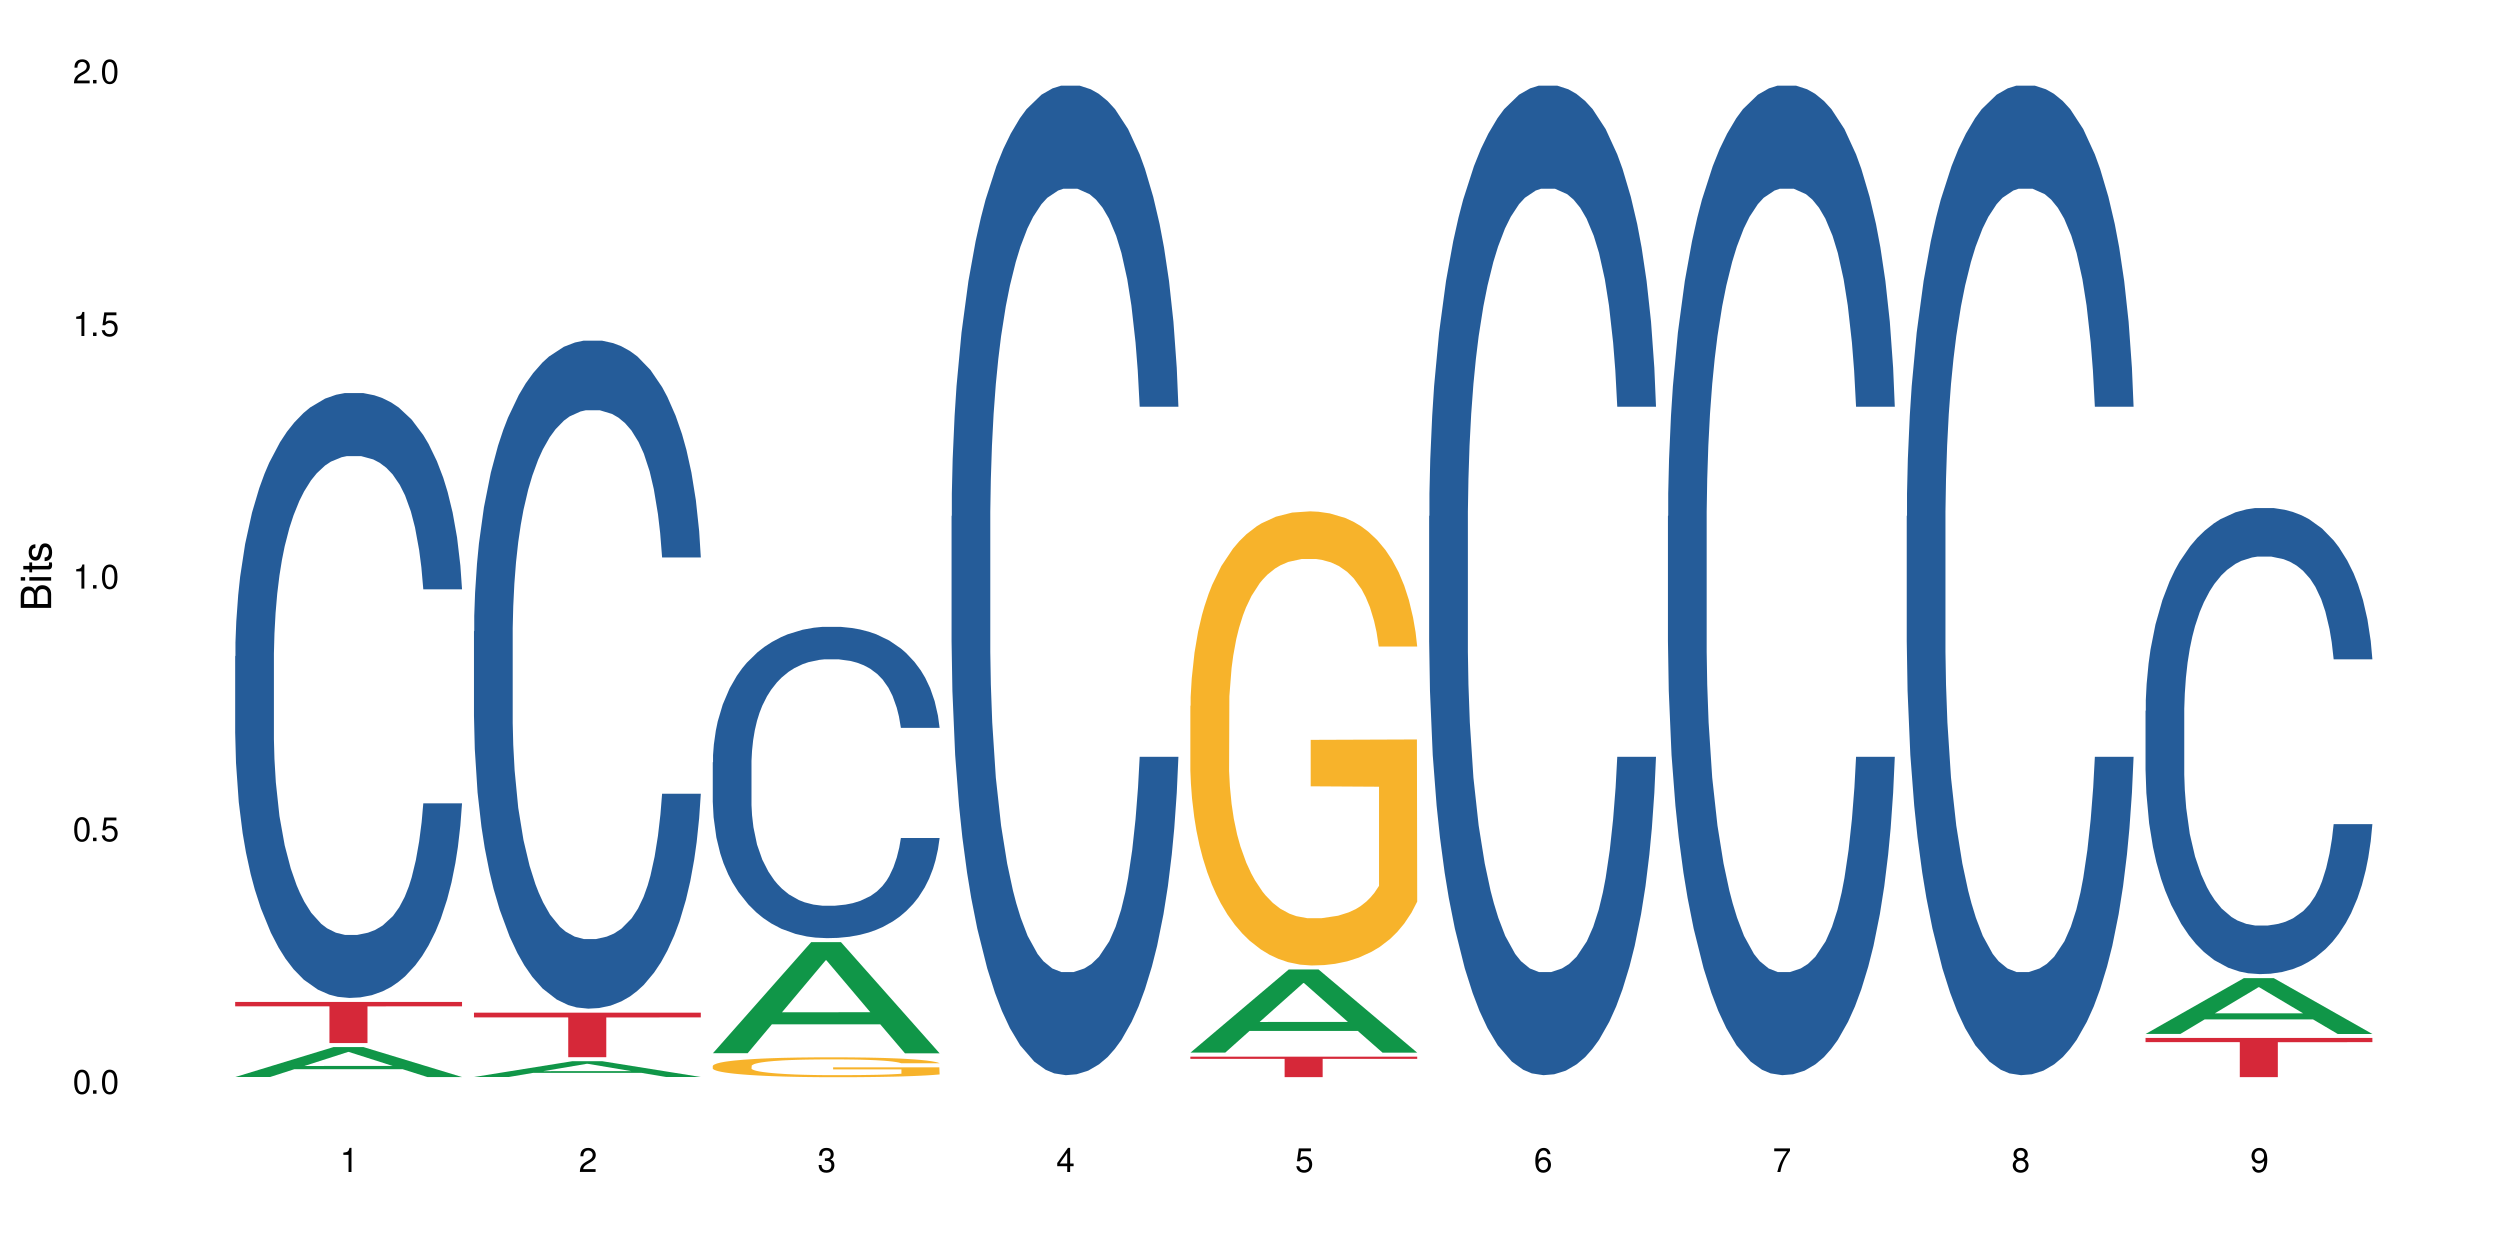
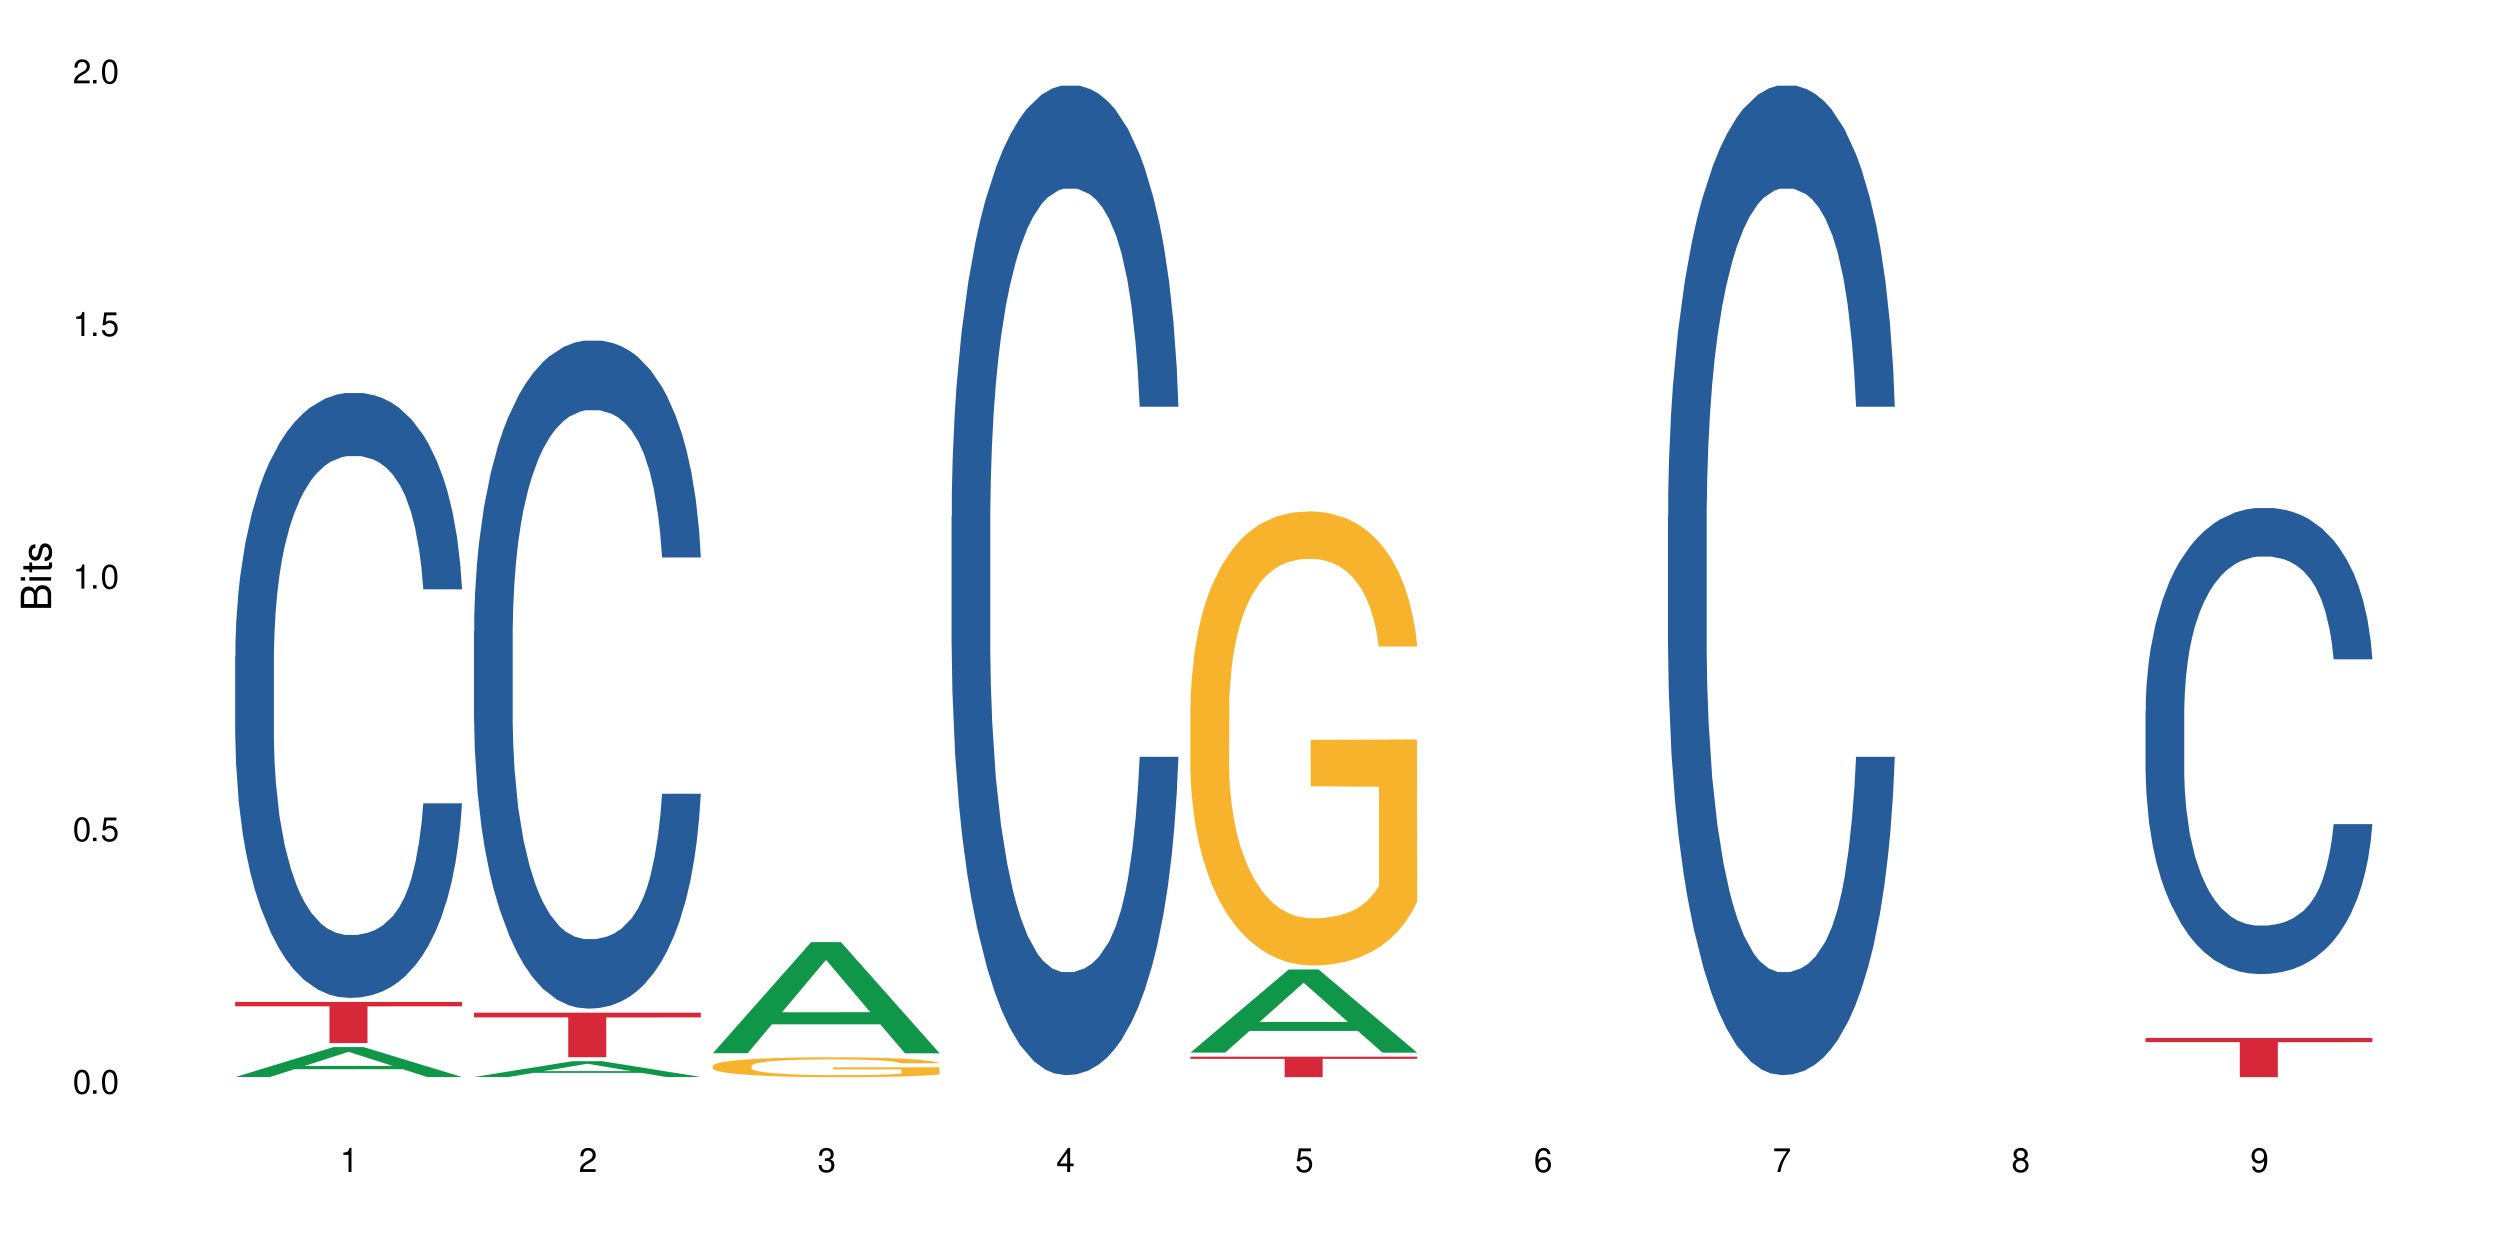
<svg xmlns="http://www.w3.org/2000/svg" xmlns:xlink="http://www.w3.org/1999/xlink" width="720" height="360" viewBox="0 0 720 360">
  <defs>
    <g>
      <g id="glyph-0-0">
</g>
      <g id="glyph-0-1">
        <path d="M 2.641 -6.938 C 2 -6.938 1.422 -6.656 1.078 -6.172 C 0.641 -5.562 0.406 -4.641 0.406 -3.359 C 0.406 -1.016 1.188 0.219 2.641 0.219 C 4.078 0.219 4.859 -1.016 4.859 -3.297 C 4.859 -4.641 4.656 -5.547 4.203 -6.172 C 3.844 -6.656 3.281 -6.938 2.641 -6.938 Z M 2.641 -6.188 C 3.547 -6.188 4 -5.25 4 -3.375 C 4 -1.406 3.562 -0.484 2.625 -0.484 C 1.734 -0.484 1.281 -1.438 1.281 -3.344 C 1.281 -5.25 1.734 -6.188 2.641 -6.188 Z M 2.641 -6.188 " />
      </g>
      <g id="glyph-0-2">
        <path d="M 1.828 -1 L 0.828 -1 L 0.828 0 L 1.828 0 Z M 1.828 -1 " />
      </g>
      <g id="glyph-0-3">
        <path d="M 4.562 -6.797 L 1.062 -6.797 L 0.547 -3.094 L 1.328 -3.094 C 1.719 -3.562 2.047 -3.734 2.578 -3.734 C 3.484 -3.734 4.062 -3.109 4.062 -2.094 C 4.062 -1.125 3.484 -0.531 2.578 -0.531 C 1.828 -0.531 1.375 -0.906 1.188 -1.672 L 0.328 -1.672 C 0.453 -1.109 0.547 -0.844 0.75 -0.594 C 1.125 -0.078 1.828 0.219 2.594 0.219 C 3.969 0.219 4.922 -0.781 4.922 -2.219 C 4.922 -3.562 4.031 -4.484 2.719 -4.484 C 2.25 -4.484 1.859 -4.359 1.469 -4.062 L 1.734 -5.969 L 4.562 -5.969 Z M 4.562 -6.797 " />
      </g>
      <g id="glyph-0-4">
        <path d="M 2.484 -4.938 L 2.484 0 L 3.328 0 L 3.328 -6.938 L 2.766 -6.938 C 2.469 -5.875 2.281 -5.734 0.984 -5.562 L 0.984 -4.938 Z M 2.484 -4.938 " />
      </g>
      <g id="glyph-0-5">
        <path d="M 4.859 -0.828 L 1.281 -0.828 C 1.359 -1.406 1.672 -1.781 2.5 -2.281 L 3.469 -2.828 C 4.406 -3.344 4.906 -4.062 4.906 -4.906 C 4.906 -5.484 4.672 -6.031 4.266 -6.406 C 3.859 -6.766 3.375 -6.938 2.719 -6.938 C 1.859 -6.938 1.219 -6.625 0.844 -6.031 C 0.609 -5.672 0.5 -5.234 0.484 -4.531 L 1.328 -4.531 C 1.359 -5.016 1.406 -5.281 1.531 -5.516 C 1.75 -5.938 2.188 -6.203 2.703 -6.203 C 3.469 -6.203 4.031 -5.641 4.031 -4.891 C 4.031 -4.344 3.719 -3.859 3.125 -3.516 L 2.234 -3 C 0.812 -2.172 0.406 -1.531 0.328 -0.016 L 4.859 -0.016 Z M 4.859 -0.828 " />
      </g>
      <g id="glyph-0-6">
        <path d="M 2.125 -3.188 L 2.578 -3.188 C 3.5 -3.188 3.984 -2.766 3.984 -1.922 C 3.984 -1.062 3.469 -0.531 2.594 -0.531 C 1.656 -0.531 1.203 -1 1.156 -2.016 L 0.312 -2.016 C 0.344 -1.453 0.438 -1.094 0.609 -0.781 C 0.953 -0.109 1.625 0.219 2.547 0.219 C 3.953 0.219 4.859 -0.625 4.859 -1.938 C 4.859 -2.828 4.516 -3.297 3.703 -3.594 C 4.344 -3.844 4.656 -4.328 4.656 -5.031 C 4.656 -6.219 3.875 -6.938 2.578 -6.938 C 1.203 -6.938 0.484 -6.172 0.453 -4.703 L 1.297 -4.703 C 1.312 -5.125 1.344 -5.359 1.453 -5.578 C 1.641 -5.969 2.062 -6.203 2.594 -6.203 C 3.344 -6.203 3.797 -5.75 3.797 -5 C 3.797 -4.516 3.609 -4.219 3.25 -4.047 C 3.016 -3.953 2.703 -3.922 2.125 -3.906 Z M 2.125 -3.188 " />
      </g>
      <g id="glyph-0-7">
        <path d="M 3.141 -1.672 L 3.141 0 L 3.984 0 L 3.984 -1.672 L 4.984 -1.672 L 4.984 -2.438 L 3.984 -2.438 L 3.984 -6.938 L 3.359 -6.938 L 0.266 -2.578 L 0.266 -1.672 Z M 3.141 -2.438 L 1 -2.438 L 3.141 -5.5 Z M 3.141 -2.438 " />
      </g>
      <g id="glyph-0-8">
        <path d="M 4.781 -5.125 C 4.609 -6.266 3.891 -6.938 2.844 -6.938 C 2.094 -6.938 1.422 -6.578 1.031 -5.953 C 0.594 -5.266 0.406 -4.422 0.406 -3.172 C 0.406 -2 0.578 -1.25 0.984 -0.641 C 1.359 -0.078 1.953 0.219 2.703 0.219 C 3.984 0.219 4.922 -0.75 4.922 -2.094 C 4.922 -3.375 4.062 -4.281 2.844 -4.281 C 2.172 -4.281 1.641 -4.031 1.281 -3.516 C 1.281 -5.234 1.828 -6.188 2.797 -6.188 C 3.391 -6.188 3.797 -5.797 3.938 -5.125 Z M 2.734 -3.531 C 3.547 -3.531 4.062 -2.953 4.062 -2.031 C 4.062 -1.156 3.484 -0.531 2.703 -0.531 C 1.922 -0.531 1.328 -1.188 1.328 -2.078 C 1.328 -2.938 1.906 -3.531 2.734 -3.531 Z M 2.734 -3.531 " />
      </g>
      <g id="glyph-0-9">
        <path d="M 4.984 -6.797 L 0.438 -6.797 L 0.438 -5.969 L 4.109 -5.969 C 2.5 -3.656 1.828 -2.234 1.328 0 L 2.219 0 C 2.594 -2.172 3.453 -4.047 4.984 -6.094 Z M 4.984 -6.797 " />
      </g>
      <g id="glyph-0-10">
        <path d="M 3.75 -3.656 C 4.469 -4.094 4.688 -4.438 4.688 -5.078 C 4.688 -6.172 3.844 -6.938 2.641 -6.938 C 1.438 -6.938 0.594 -6.172 0.594 -5.094 C 0.594 -4.438 0.812 -4.094 1.516 -3.656 C 0.734 -3.266 0.359 -2.703 0.359 -1.922 C 0.359 -0.656 1.281 0.219 2.641 0.219 C 3.984 0.219 4.922 -0.656 4.922 -1.922 C 4.922 -2.703 4.531 -3.266 3.75 -3.656 Z M 2.641 -6.188 C 3.359 -6.188 3.812 -5.75 3.812 -5.062 C 3.812 -4.406 3.344 -3.984 2.641 -3.984 C 1.922 -3.984 1.453 -4.406 1.453 -5.078 C 1.453 -5.75 1.922 -6.188 2.641 -6.188 Z M 2.641 -3.266 C 3.484 -3.266 4.062 -2.719 4.062 -1.906 C 4.062 -1.078 3.484 -0.531 2.625 -0.531 C 1.797 -0.531 1.219 -1.094 1.219 -1.906 C 1.219 -2.719 1.781 -3.266 2.641 -3.266 Z M 2.641 -3.266 " />
      </g>
      <g id="glyph-0-11">
        <path d="M 0.516 -1.578 C 0.672 -0.453 1.406 0.219 2.438 0.219 C 3.188 0.219 3.859 -0.141 4.266 -0.766 C 4.688 -1.453 4.891 -2.297 4.891 -3.547 C 4.891 -4.719 4.703 -5.453 4.312 -6.078 C 3.938 -6.641 3.344 -6.938 2.594 -6.938 C 1.297 -6.938 0.359 -5.969 0.359 -4.625 C 0.359 -3.344 1.234 -2.453 2.453 -2.453 C 3.094 -2.453 3.578 -2.672 4.016 -3.203 C 4 -1.484 3.469 -0.531 2.5 -0.531 C 1.906 -0.531 1.484 -0.906 1.359 -1.578 Z M 2.578 -6.203 C 3.375 -6.203 3.969 -5.531 3.969 -4.641 C 3.969 -3.797 3.391 -3.188 2.547 -3.188 C 1.734 -3.188 1.234 -3.766 1.234 -4.688 C 1.234 -5.562 1.797 -6.203 2.578 -6.203 Z M 2.578 -6.203 " />
      </g>
      <g id="glyph-1-0">
</g>
      <g id="glyph-1-1">
        <path d="M 0 -0.953 L 0 -4.891 C 0 -5.719 -0.234 -6.344 -0.734 -6.797 C -1.188 -7.234 -1.812 -7.469 -2.5 -7.469 C -3.547 -7.469 -4.188 -7 -4.625 -5.875 C -4.984 -6.688 -5.625 -7.094 -6.531 -7.094 C -7.172 -7.094 -7.734 -6.859 -8.141 -6.391 C -8.562 -5.922 -8.75 -5.344 -8.75 -4.5 L -8.75 -0.953 Z M -4.984 -2.062 L -7.766 -2.062 L -7.766 -4.219 C -7.766 -4.844 -7.688 -5.203 -7.453 -5.5 C -7.219 -5.812 -6.859 -5.969 -6.375 -5.969 C -5.891 -5.969 -5.531 -5.812 -5.297 -5.5 C -5.062 -5.203 -4.984 -4.844 -4.984 -4.219 Z M -0.984 -2.062 L -4 -2.062 L -4 -4.781 C -4 -5.766 -3.438 -6.359 -2.484 -6.359 C -1.547 -6.359 -0.984 -5.766 -0.984 -4.781 Z M -0.984 -2.062 " />
      </g>
      <g id="glyph-1-2">
        <path d="M -6.281 -1.797 L -6.281 -0.797 L 0 -0.797 L 0 -1.797 Z M -8.75 -1.797 L -8.75 -0.797 L -7.484 -0.797 L -7.484 -1.797 Z M -8.75 -1.797 " />
      </g>
      <g id="glyph-1-3">
        <path d="M -6.281 -3.047 L -6.281 -2.016 L -8.016 -2.016 L -8.016 -1.016 L -6.281 -1.016 L -6.281 -0.172 L -5.469 -0.172 L -5.469 -1.016 L -0.719 -1.016 C -0.078 -1.016 0.281 -1.453 0.281 -2.234 C 0.281 -2.5 0.25 -2.719 0.188 -3.047 L -0.641 -3.047 C -0.609 -2.906 -0.594 -2.766 -0.594 -2.562 C -0.594 -2.141 -0.719 -2.016 -1.156 -2.016 L -5.469 -2.016 L -5.469 -3.047 Z M -6.281 -3.047 " />
      </g>
      <g id="glyph-1-4">
        <path d="M -4.531 -5.25 C -5.766 -5.25 -6.469 -4.422 -6.469 -2.969 C -6.469 -1.516 -5.719 -0.562 -4.547 -0.562 C -3.562 -0.562 -3.094 -1.062 -2.734 -2.562 L -2.516 -3.484 C -2.344 -4.188 -2.094 -4.469 -1.641 -4.469 C -1.047 -4.469 -0.641 -3.875 -0.641 -3 C -0.641 -2.453 -0.797 -2 -1.062 -1.75 C -1.25 -1.594 -1.422 -1.531 -1.875 -1.469 L -1.875 -0.406 C -0.422 -0.453 0.281 -1.266 0.281 -2.922 C 0.281 -4.5 -0.5 -5.516 -1.719 -5.516 C -2.656 -5.516 -3.172 -4.984 -3.469 -3.734 L -3.703 -2.766 C -3.891 -1.953 -4.156 -1.609 -4.594 -1.609 C -5.188 -1.609 -5.547 -2.125 -5.547 -2.938 C -5.547 -3.75 -5.203 -4.172 -4.531 -4.203 Z M -4.531 -5.25 " />
      </g>
    </g>
  </defs>
  <rect x="-72" y="-36" width="864" height="432" fill="rgb(100%, 100%, 100%)" fill-opacity="1" />
  <path fill-rule="nonzero" fill="rgb(6.275%, 58.824%, 28.235%)" fill-opacity="1" d="M 67.73 310.18 L 67.801 310.172 L 96.07 301.551 L 104.656 301.551 L 133.066 310.188 L 123.082 310.188 L 115.965 307.934 L 84.762 307.934 L 77.781 310.18 L 67.73 310.18 L 87.766 307 L 113.102 306.992 L 100.469 302.961 L 100.328 302.953 L 100.188 302.977 L 87.695 306.992 L 87.766 307 Z M 67.73 310.18 " />
  <path fill-rule="nonzero" fill="rgb(14.51%, 36.078%, 60%)" fill-opacity="1" d="M 67.73 189 L 67.812 188.844 L 67.812 185.02 L 68.051 178.969 L 68.605 171.328 L 69.164 166.07 L 70.598 156.676 L 72.59 147.602 L 74.664 140.594 L 76.176 136.453 L 77.531 133.27 L 80.637 127.379 L 82.629 124.352 L 84.781 121.645 L 87.41 118.938 L 89.324 117.348 L 93.625 114.797 L 96.812 113.684 L 99.281 113.207 L 104.621 113.207 L 107.809 113.844 L 110.117 114.641 L 112.668 115.914 L 114.82 117.348 L 118.562 120.848 L 121.91 125.309 L 123.426 127.855 L 125.816 132.793 L 127.648 137.57 L 128.922 141.711 L 130.355 147.602 L 131.629 154.766 L 132.586 162.887 L 133.066 169.734 L 121.91 169.734 L 121.352 163.363 L 120.715 158.43 L 119.52 151.898 L 118.324 147.281 L 116.652 142.664 L 115.137 139.641 L 113.066 136.613 L 111.234 134.703 L 109.32 133.27 L 107.488 132.312 L 103.984 131.359 L 99.922 131.359 L 98.406 131.676 L 95.297 132.953 L 93.625 134.066 L 91.234 136.297 L 89.562 138.363 L 87.57 141.551 L 86.215 144.258 L 84.543 148.398 L 83.348 152.059 L 81.992 157.312 L 81.195 161.297 L 80.48 165.754 L 79.84 171.008 L 79.363 176.582 L 79.043 182.473 L 78.887 188.207 L 78.887 212.887 L 79.043 218.621 L 79.441 225.309 L 80.48 235.02 L 81.992 243.461 L 83.746 250.148 L 85.418 254.926 L 86.375 257.152 L 87.648 259.703 L 89.641 262.887 L 92.512 266.07 L 94.184 267.344 L 96.734 268.617 L 99.363 269.258 L 102.867 269.258 L 105.977 268.617 L 108.047 267.824 L 110.199 266.551 L 113.145 263.844 L 114.98 261.293 L 116.57 258.27 L 117.766 255.242 L 118.562 252.695 L 119.758 247.758 L 120.715 242.344 L 121.434 236.773 L 121.91 231.359 L 133.066 231.359 L 132.586 237.727 L 131.871 243.938 L 131.152 248.555 L 130.039 254.129 L 128.762 259.066 L 126.93 264.637 L 125.418 268.301 L 123.426 272.281 L 121.59 275.309 L 119.602 278.016 L 116.652 281.199 L 114.738 282.789 L 112.668 284.223 L 110.199 285.496 L 107.09 286.613 L 103.746 287.25 L 100.637 287.41 L 97.289 287.09 L 94.82 286.453 L 91.555 285.02 L 87.492 282.152 L 84.543 279.129 L 82.23 276.102 L 80.238 272.918 L 78.008 268.617 L 75.141 261.613 L 73.387 256.199 L 72.191 251.738 L 70.84 245.531 L 69.883 239.957 L 68.766 231.039 L 67.969 219.734 L 67.73 210.977 Z M 67.73 189 " />
  <path fill-rule="nonzero" fill="rgb(83.922%, 15.686%, 22.353%)" fill-opacity="1" d="M 67.73 288.555 L 133.066 288.555 L 133.066 289.824 L 105.836 289.836 L 105.836 300.402 L 94.879 300.402 L 94.879 289.848 L 94.723 289.824 L 67.73 289.824 Z M 67.73 288.555 " />
  <path fill-rule="nonzero" fill="rgb(6.275%, 58.824%, 28.235%)" fill-opacity="1" d="M 136.504 310.172 L 136.574 310.168 L 164.844 305.625 L 173.43 305.625 L 201.836 310.176 L 191.855 310.176 L 184.738 308.988 L 153.535 308.988 L 146.555 310.172 L 136.504 310.172 L 156.535 308.496 L 181.875 308.492 L 169.242 306.371 L 169.102 306.367 L 168.961 306.379 L 156.469 308.492 L 156.535 308.496 Z M 136.504 310.172 " />
  <path fill-rule="nonzero" fill="rgb(14.51%, 36.078%, 60%)" fill-opacity="1" d="M 136.504 181.82 L 136.582 181.645 L 136.582 177.422 L 136.824 170.742 L 137.379 162.301 L 137.938 156.496 L 139.371 146.121 L 141.363 136.098 L 143.434 128.359 L 144.949 123.789 L 146.305 120.27 L 149.41 113.766 L 151.402 110.422 L 153.555 107.434 L 156.184 104.445 L 158.098 102.688 L 162.398 99.871 L 165.586 98.641 L 168.055 98.113 L 173.395 98.113 L 176.582 98.816 L 178.891 99.695 L 181.441 101.105 L 183.594 102.688 L 187.336 106.555 L 190.684 111.48 L 192.195 114.293 L 194.586 119.742 L 196.418 125.02 L 197.695 129.59 L 199.129 136.098 L 200.402 144.012 L 201.359 152.98 L 201.836 160.543 L 190.684 160.543 L 190.125 153.508 L 189.488 148.055 L 188.293 140.848 L 187.098 135.746 L 185.426 130.648 L 183.91 127.305 L 181.84 123.965 L 180.008 121.855 L 178.094 120.27 L 176.262 119.215 L 172.758 118.16 L 168.691 118.16 L 167.18 118.512 L 164.07 119.918 L 162.398 121.152 L 160.008 123.613 L 158.336 125.898 L 156.344 129.414 L 154.988 132.406 L 153.316 136.977 L 152.121 141.023 L 150.766 146.824 L 149.969 151.223 L 149.25 156.145 L 148.613 161.949 L 148.137 168.102 L 147.816 174.609 L 147.66 180.941 L 147.66 208.199 L 147.816 214.527 L 148.215 221.914 L 149.25 232.641 L 150.766 241.961 L 152.52 249.348 L 154.191 254.621 L 155.148 257.086 L 156.422 259.898 L 158.414 263.414 L 161.281 266.934 L 162.957 268.34 L 165.504 269.746 L 168.137 270.449 L 171.641 270.449 L 174.746 269.746 L 176.82 268.867 L 178.973 267.461 L 181.918 264.469 L 183.75 261.656 L 185.344 258.316 L 186.539 254.973 L 187.336 252.16 L 188.531 246.707 L 189.488 240.73 L 190.203 234.574 L 190.684 228.598 L 201.836 228.598 L 201.359 235.629 L 200.645 242.488 L 199.926 247.59 L 198.809 253.742 L 197.535 259.195 L 195.703 265.348 L 194.188 269.395 L 192.195 273.789 L 190.363 277.133 L 188.371 280.121 L 185.426 283.637 L 183.512 285.395 L 181.441 286.98 L 178.973 288.387 L 175.863 289.617 L 172.516 290.32 L 169.41 290.496 L 166.062 290.145 L 163.594 289.441 L 160.328 287.859 L 156.262 284.691 L 153.316 281.352 L 151.004 278.012 L 149.012 274.492 L 146.781 269.746 L 143.914 262.008 L 142.16 256.027 L 140.965 251.105 L 139.609 244.246 L 138.656 238.094 L 137.539 228.246 L 136.742 215.758 L 136.504 206.086 Z M 136.504 181.82 " />
  <path fill-rule="nonzero" fill="rgb(83.922%, 15.686%, 22.353%)" fill-opacity="1" d="M 136.504 291.645 L 201.836 291.645 L 201.836 293.016 L 174.609 293.027 L 174.609 304.48 L 163.652 304.48 L 163.652 293.043 L 163.496 293.016 L 136.504 293.016 Z M 136.504 291.645 " />
  <path fill-rule="nonzero" fill="rgb(6.275%, 58.824%, 28.235%)" fill-opacity="1" d="M 205.277 303.324 L 205.348 303.297 L 233.617 271.34 L 242.203 271.34 L 270.609 303.355 L 260.629 303.355 L 253.508 295 L 222.309 295 L 215.328 303.324 L 205.277 303.324 L 225.309 291.543 L 250.648 291.512 L 238.012 276.57 L 237.875 276.539 L 237.734 276.633 L 225.238 291.512 L 225.309 291.543 Z M 205.277 303.324 " />
-   <path fill-rule="nonzero" fill="rgb(14.51%, 36.078%, 60%)" fill-opacity="1" d="M 205.277 219.547 L 205.355 219.465 L 205.355 217.5 L 205.594 214.387 L 206.152 210.453 L 206.711 207.746 L 208.145 202.914 L 210.137 198.242 L 212.207 194.637 L 213.723 192.504 L 215.078 190.867 L 218.184 187.832 L 220.176 186.277 L 222.328 184.883 L 224.957 183.492 L 226.867 182.672 L 231.172 181.359 L 234.359 180.785 L 236.828 180.539 L 242.168 180.539 L 245.352 180.867 L 247.664 181.277 L 250.215 181.934 L 252.363 182.672 L 256.109 184.473 L 259.457 186.77 L 260.969 188.078 L 263.359 190.621 L 265.191 193.078 L 266.469 195.211 L 267.902 198.242 L 269.176 201.93 L 270.133 206.109 L 270.609 209.633 L 259.457 209.633 L 258.898 206.355 L 258.262 203.812 L 257.066 200.453 L 255.871 198.078 L 254.195 195.699 L 252.684 194.145 L 250.613 192.586 L 248.777 191.602 L 246.867 190.867 L 245.035 190.375 L 241.527 189.883 L 237.465 189.883 L 235.953 190.047 L 232.844 190.703 L 231.172 191.277 L 228.781 192.422 L 227.109 193.488 L 225.117 195.129 L 223.762 196.52 L 222.09 198.652 L 220.895 200.535 L 219.539 203.238 L 218.742 205.289 L 218.023 207.582 L 217.387 210.289 L 216.91 213.156 L 216.59 216.188 L 216.43 219.137 L 216.43 231.84 L 216.59 234.789 L 216.988 238.234 L 218.023 243.23 L 219.539 247.574 L 221.293 251.016 L 222.965 253.477 L 223.922 254.621 L 225.195 255.934 L 227.188 257.574 L 230.055 259.211 L 231.73 259.867 L 234.277 260.523 L 236.906 260.852 L 240.414 260.852 L 243.52 260.523 L 245.594 260.113 L 247.742 259.457 L 250.691 258.062 L 252.523 256.754 L 254.117 255.195 L 255.312 253.641 L 256.109 252.328 L 257.305 249.789 L 258.262 247 L 258.977 244.133 L 259.457 241.348 L 270.609 241.348 L 270.133 244.625 L 269.414 247.82 L 268.699 250.199 L 267.582 253.066 L 266.309 255.605 L 264.477 258.473 L 262.961 260.359 L 260.969 262.406 L 259.137 263.965 L 257.145 265.359 L 254.195 266.996 L 252.285 267.816 L 250.215 268.555 L 247.742 269.211 L 244.637 269.785 L 241.289 270.109 L 238.184 270.191 L 234.836 270.027 L 232.367 269.703 L 229.098 268.965 L 225.035 267.488 L 222.09 265.93 L 219.777 264.375 L 217.785 262.734 L 215.555 260.523 L 212.688 256.918 L 210.934 254.133 L 209.738 251.836 L 208.383 248.641 L 207.426 245.773 L 206.312 241.184 L 205.516 235.363 L 205.277 230.855 Z M 205.277 219.547 " />
  <path fill-rule="nonzero" fill="rgb(96.863%, 70.196%, 16.863%)" fill-opacity="1" d="M 205.277 306.961 L 205.355 306.957 L 205.355 306.852 L 205.676 306.617 L 206.473 306.289 L 207.508 306.023 L 208.621 305.812 L 209.34 305.703 L 210.535 305.547 L 211.57 305.43 L 214.199 305.195 L 217.547 304.977 L 219.379 304.879 L 221.449 304.793 L 224.398 304.691 L 225.754 304.656 L 229.895 304.57 L 234.598 304.52 L 239.777 304.504 L 242.168 304.508 L 245.434 304.531 L 249.895 304.586 L 252.445 304.641 L 254.438 304.691 L 256.508 304.762 L 259.059 304.863 L 261.449 304.992 L 263.359 305.117 L 265.273 305.273 L 266.867 305.441 L 268.219 305.625 L 269.414 305.844 L 270.133 306.027 L 270.609 306.211 L 259.535 306.211 L 258.898 306.027 L 258.18 305.887 L 256.984 305.715 L 255.789 305.59 L 254.594 305.488 L 252.363 305.352 L 250.453 305.27 L 248.062 305.195 L 245.75 305.148 L 243.121 305.117 L 241.527 305.105 L 237.305 305.105 L 233.48 305.145 L 231.25 305.184 L 229.656 305.227 L 227.426 305.305 L 226.07 305.367 L 225.273 305.41 L 222.883 305.574 L 221.293 305.719 L 220.414 305.82 L 219.301 305.977 L 218.504 306.117 L 217.625 306.328 L 217.148 306.484 L 216.512 306.84 L 216.43 307.785 L 216.672 307.984 L 217.148 308.199 L 217.785 308.387 L 218.742 308.586 L 219.699 308.738 L 221.371 308.941 L 222.805 309.078 L 223.922 309.168 L 226.07 309.309 L 226.949 309.355 L 229.02 309.453 L 231.172 309.523 L 233.801 309.586 L 235.793 309.621 L 238.98 309.645 L 243.043 309.645 L 247.824 309.613 L 250.852 309.57 L 252.922 309.531 L 254.277 309.492 L 255.949 309.438 L 257.145 309.383 L 258.262 309.324 L 259.613 309.238 L 259.613 307.984 L 239.934 307.98 L 239.934 307.391 L 270.531 307.387 L 270.609 309.438 L 268.938 309.578 L 266.867 309.715 L 264.875 309.816 L 262.801 309.906 L 259.855 310.008 L 257.465 310.07 L 253.801 310.145 L 250.453 310.191 L 246.945 310.223 L 243.84 310.238 L 240.176 310.242 L 236.906 310.234 L 233.402 310.199 L 230.613 310.16 L 228.062 310.105 L 225.516 310.039 L 222.328 309.93 L 220.254 309.84 L 218.105 309.73 L 215.953 309.598 L 214.039 309.457 L 212.766 309.348 L 211.492 309.223 L 210.137 309.062 L 208.863 308.887 L 207.906 308.723 L 207.027 308.539 L 206.391 308.367 L 205.754 308.129 L 205.438 307.941 L 205.277 307.781 Z M 205.277 306.961 " />
  <path fill-rule="nonzero" fill="rgb(14.51%, 36.078%, 60%)" fill-opacity="1" d="M 274.051 148.664 L 274.129 148.402 L 274.129 142.152 L 274.367 132.254 L 274.926 119.75 L 275.484 111.152 L 276.918 95.781 L 278.91 80.934 L 280.98 69.473 L 282.496 62.699 L 283.848 57.488 L 286.957 47.852 L 288.949 42.902 L 291.102 38.473 L 293.73 34.043 L 295.641 31.438 L 299.945 27.27 L 303.129 25.449 L 305.602 24.668 L 310.938 24.668 L 314.125 25.707 L 316.438 27.012 L 318.984 29.094 L 321.137 31.438 L 324.883 37.172 L 328.23 44.465 L 329.742 48.633 L 332.133 56.707 L 333.965 64.523 L 335.238 71.297 L 336.676 80.934 L 337.949 92.656 L 338.906 105.941 L 339.383 117.145 L 328.23 117.145 L 327.672 106.723 L 327.035 98.648 L 325.84 87.969 L 324.645 80.414 L 322.969 72.859 L 321.457 67.91 L 319.383 62.961 L 317.551 59.832 L 315.641 57.488 L 313.809 55.926 L 310.301 54.363 L 306.238 54.363 L 304.723 54.883 L 301.617 56.969 L 299.945 58.793 L 297.555 62.438 L 295.879 65.824 L 293.887 71.035 L 292.535 75.465 L 290.859 82.238 L 289.664 88.227 L 288.312 96.824 L 287.516 103.336 L 286.797 110.629 L 286.16 119.227 L 285.684 128.344 L 285.363 137.984 L 285.203 147.359 L 285.203 187.738 L 285.363 197.117 L 285.762 208.059 L 286.797 223.949 L 288.312 237.754 L 290.062 248.695 L 291.738 256.512 L 292.691 260.156 L 293.969 264.324 L 295.961 269.535 L 298.828 274.746 L 300.5 276.828 L 303.051 278.914 L 305.68 279.957 L 309.188 279.957 L 312.293 278.914 L 314.363 277.609 L 316.516 275.527 L 319.465 271.098 L 321.297 266.93 L 322.891 261.98 L 324.086 257.031 L 324.883 252.863 L 326.078 244.789 L 327.035 235.93 L 327.75 226.812 L 328.23 217.957 L 339.383 217.957 L 338.906 228.375 L 338.188 238.535 L 337.473 246.09 L 336.355 255.207 L 335.082 263.281 L 333.25 272.402 L 331.734 278.391 L 329.742 284.906 L 327.91 289.855 L 325.918 294.281 L 322.969 299.492 L 321.059 302.098 L 318.984 304.441 L 316.516 306.527 L 313.41 308.348 L 310.062 309.391 L 306.957 309.652 L 303.609 309.133 L 301.141 308.09 L 297.871 305.746 L 293.809 301.055 L 290.859 296.105 L 288.551 291.156 L 286.559 285.945 L 284.328 278.914 L 281.457 267.453 L 279.707 258.594 L 278.512 251.301 L 277.156 241.141 L 276.199 232.023 L 275.086 217.434 L 274.289 198.941 L 274.051 184.613 Z M 274.051 148.664 " />
  <path fill-rule="nonzero" fill="rgb(6.275%, 58.824%, 28.235%)" fill-opacity="1" d="M 342.82 303.152 L 342.891 303.129 L 371.16 279.207 L 379.746 279.207 L 408.156 303.172 L 398.176 303.172 L 391.055 296.918 L 359.852 296.918 L 352.875 303.152 L 342.82 303.152 L 362.855 294.328 L 388.191 294.309 L 375.559 283.125 L 375.418 283.102 L 375.281 283.168 L 362.785 294.309 L 362.855 294.328 Z M 342.82 303.152 " />
  <path fill-rule="nonzero" fill="rgb(96.863%, 70.196%, 16.863%)" fill-opacity="1" d="M 342.82 203.285 L 342.902 203.168 L 342.902 200.777 L 343.219 195.402 L 344.016 187.996 L 345.051 181.902 L 346.168 177.125 L 346.887 174.617 L 348.082 171.035 L 349.117 168.406 L 351.746 163.031 L 355.094 158.016 L 356.926 155.863 L 358.996 153.832 L 361.945 151.562 L 363.297 150.727 L 367.441 148.816 L 372.141 147.621 L 377.32 147.266 L 379.711 147.383 L 382.977 147.859 L 387.441 149.176 L 389.988 150.371 L 391.98 151.562 L 394.055 153.117 L 396.602 155.504 L 398.992 158.371 L 400.906 161.238 L 402.816 164.824 L 404.41 168.645 L 405.766 172.824 L 406.961 177.844 L 407.68 182.023 L 408.156 186.203 L 397.082 186.203 L 396.445 182.023 L 395.727 178.797 L 394.531 174.855 L 393.336 171.988 L 392.141 169.719 L 389.91 166.613 L 387.996 164.703 L 385.609 163.031 L 383.297 161.957 L 380.668 161.238 L 379.074 161 L 374.852 161 L 371.027 161.836 L 368.797 162.793 L 367.203 163.746 L 364.973 165.539 L 363.617 166.973 L 362.82 167.93 L 360.43 171.633 L 358.836 174.977 L 357.961 177.246 L 356.844 180.828 L 356.047 184.055 L 355.172 188.832 L 354.695 192.414 L 354.055 200.539 L 353.977 222.039 L 354.215 226.578 L 354.695 231.477 L 355.332 235.777 L 356.285 240.316 L 357.242 243.777 L 358.918 248.438 L 360.352 251.543 L 361.465 253.574 L 363.617 256.801 L 364.492 257.875 L 366.566 260.023 L 368.715 261.695 L 371.344 263.129 L 373.336 263.848 L 376.523 264.445 L 380.59 264.445 L 385.367 263.727 L 388.395 262.77 L 390.469 261.816 L 391.824 260.98 L 393.496 259.664 L 394.691 258.473 L 395.805 257.156 L 397.16 255.125 L 397.16 226.578 L 377.48 226.457 L 377.48 213.082 L 408.074 212.961 L 408.156 259.664 L 406.484 262.891 L 404.41 265.996 L 402.418 268.387 L 400.348 270.418 L 397.398 272.688 L 395.008 274.117 L 391.344 275.793 L 387.996 276.867 L 384.492 277.582 L 381.387 277.941 L 377.719 278.062 L 374.453 277.82 L 370.949 277.105 L 368.16 276.148 L 365.609 274.957 L 363.059 273.402 L 359.871 270.895 L 357.801 268.863 L 355.648 266.355 L 353.5 263.367 L 351.586 260.145 L 350.312 257.637 L 349.035 254.77 L 347.684 251.184 L 346.406 247.125 L 345.449 243.422 L 344.574 239.238 L 343.938 235.297 L 343.301 229.922 L 342.98 225.621 L 342.82 221.918 Z M 342.82 203.285 " />
  <path fill-rule="nonzero" fill="rgb(83.922%, 15.686%, 22.353%)" fill-opacity="1" d="M 342.82 304.32 L 408.156 304.32 L 408.156 304.953 L 380.926 304.957 L 380.926 310.215 L 369.973 310.215 L 369.973 304.965 L 369.812 304.953 L 342.82 304.953 Z M 342.82 304.32 " />
-   <path fill-rule="nonzero" fill="rgb(14.51%, 36.078%, 60%)" fill-opacity="1" d="M 411.594 148.664 L 411.676 148.402 L 411.676 142.152 L 411.914 132.254 L 412.473 119.75 L 413.027 111.152 L 414.461 95.781 L 416.453 80.934 L 418.527 69.473 L 420.039 62.699 L 421.395 57.488 L 424.5 47.852 L 426.492 42.902 L 428.645 38.473 L 431.273 34.043 L 433.188 31.438 L 437.488 27.27 L 440.676 25.449 L 443.145 24.668 L 448.484 24.668 L 451.672 25.707 L 453.98 27.012 L 456.531 29.094 L 458.684 31.438 L 462.426 37.172 L 465.773 44.465 L 467.289 48.633 L 469.68 56.707 L 471.512 64.523 L 472.785 71.297 L 474.219 80.934 L 475.496 92.656 L 476.449 105.941 L 476.93 117.145 L 465.773 117.145 L 465.215 106.723 L 464.578 98.648 L 463.383 87.969 L 462.188 80.414 L 460.516 72.859 L 459 67.91 L 456.93 62.961 L 455.098 59.832 L 453.184 57.488 L 451.352 55.926 L 447.848 54.363 L 443.785 54.363 L 442.27 54.883 L 439.164 56.969 L 437.488 58.793 L 435.098 62.438 L 433.426 65.824 L 431.434 71.035 L 430.078 75.465 L 428.406 82.238 L 427.211 88.227 L 425.855 96.824 L 425.059 103.336 L 424.344 110.629 L 423.707 119.227 L 423.227 128.344 L 422.91 137.984 L 422.75 147.359 L 422.75 187.738 L 422.91 197.117 L 423.309 208.059 L 424.344 223.949 L 425.855 237.754 L 427.609 248.695 L 429.281 256.512 L 430.238 260.156 L 431.512 264.324 L 433.504 269.535 L 436.375 274.746 L 438.047 276.828 L 440.598 278.914 L 443.227 279.957 L 446.73 279.957 L 449.84 278.914 L 451.91 277.609 L 454.062 275.527 L 457.008 271.098 L 458.844 266.93 L 460.438 261.98 L 461.629 257.031 L 462.426 252.863 L 463.621 244.789 L 464.578 235.93 L 465.297 226.812 L 465.773 217.957 L 476.93 217.957 L 476.449 228.375 L 475.734 238.535 L 475.016 246.09 L 473.902 255.207 L 472.625 263.281 L 470.793 272.402 L 469.281 278.391 L 467.289 284.906 L 465.457 289.855 L 463.465 294.281 L 460.516 299.492 L 458.602 302.098 L 456.531 304.441 L 454.062 306.527 L 450.953 308.348 L 447.609 309.391 L 444.5 309.652 L 441.152 309.133 L 438.684 308.09 L 435.418 305.746 L 431.355 301.055 L 428.406 296.105 L 426.094 291.156 L 424.105 285.945 L 421.871 278.914 L 419.004 267.453 L 417.25 258.594 L 416.055 251.301 L 414.703 241.141 L 413.746 232.023 L 412.629 217.434 L 411.832 198.941 L 411.594 184.613 Z M 411.594 148.664 " />
  <path fill-rule="nonzero" fill="rgb(14.51%, 36.078%, 60%)" fill-opacity="1" d="M 480.367 148.664 L 480.445 148.402 L 480.445 142.152 L 480.688 132.254 L 481.242 119.75 L 481.801 111.152 L 483.234 95.781 L 485.227 80.934 L 487.301 69.473 L 488.812 62.699 L 490.168 57.488 L 493.273 47.852 L 495.266 42.902 L 497.418 38.473 L 500.047 34.043 L 501.961 31.438 L 506.262 27.27 L 509.449 25.449 L 511.918 24.668 L 517.258 24.668 L 520.445 25.707 L 522.754 27.012 L 525.305 29.094 L 527.457 31.438 L 531.199 37.172 L 534.547 44.465 L 536.059 48.633 L 538.449 56.707 L 540.285 64.523 L 541.559 71.297 L 542.992 80.934 L 544.266 92.656 L 545.223 105.941 L 545.703 117.145 L 534.547 117.145 L 533.988 106.723 L 533.352 98.648 L 532.156 87.969 L 530.961 80.414 L 529.289 72.859 L 527.773 67.91 L 525.703 62.961 L 523.871 59.832 L 521.957 57.488 L 520.125 55.926 L 516.621 54.363 L 512.555 54.363 L 511.043 54.883 L 507.934 56.969 L 506.262 58.793 L 503.871 62.438 L 502.199 65.824 L 500.207 71.035 L 498.852 75.465 L 497.18 82.238 L 495.984 88.227 L 494.629 96.824 L 493.832 103.336 L 493.117 110.629 L 492.477 119.227 L 492 128.344 L 491.68 137.984 L 491.523 147.359 L 491.523 187.738 L 491.68 197.117 L 492.078 208.059 L 493.117 223.949 L 494.629 237.754 L 496.383 248.695 L 498.055 256.512 L 499.012 260.156 L 500.285 264.324 L 502.277 269.535 L 505.145 274.746 L 506.82 276.828 L 509.367 278.914 L 512 279.957 L 515.504 279.957 L 518.613 278.914 L 520.684 277.609 L 522.836 275.527 L 525.781 271.098 L 527.613 266.93 L 529.207 261.98 L 530.402 257.031 L 531.199 252.863 L 532.395 244.789 L 533.352 235.93 L 534.07 226.812 L 534.547 217.957 L 545.703 217.957 L 545.223 228.375 L 544.508 238.535 L 543.789 246.09 L 542.672 255.207 L 541.398 263.281 L 539.566 272.402 L 538.051 278.391 L 536.059 284.906 L 534.227 289.855 L 532.234 294.281 L 529.289 299.492 L 527.375 302.098 L 525.305 304.441 L 522.836 306.527 L 519.727 308.348 L 516.379 309.391 L 513.273 309.652 L 509.926 309.133 L 507.457 308.09 L 504.191 305.746 L 500.125 301.055 L 497.18 296.105 L 494.867 291.156 L 492.875 285.945 L 490.645 278.914 L 487.777 267.453 L 486.023 258.594 L 484.828 251.301 L 483.473 241.141 L 482.52 232.023 L 481.402 217.434 L 480.605 198.941 L 480.367 184.613 Z M 480.367 148.664 " />
-   <path fill-rule="nonzero" fill="rgb(14.51%, 36.078%, 60%)" fill-opacity="1" d="M 549.141 148.664 L 549.219 148.402 L 549.219 142.152 L 549.457 132.254 L 550.016 119.75 L 550.574 111.152 L 552.008 95.781 L 554 80.934 L 556.07 69.473 L 557.586 62.699 L 558.941 57.488 L 562.047 47.852 L 564.039 42.902 L 566.191 38.473 L 568.82 34.043 L 570.73 31.438 L 575.035 27.27 L 578.223 25.449 L 580.691 24.668 L 586.031 24.668 L 589.215 25.707 L 591.527 27.012 L 594.078 29.094 L 596.227 31.438 L 599.973 37.172 L 603.32 44.465 L 604.832 48.633 L 607.223 56.707 L 609.055 64.523 L 610.332 71.297 L 611.766 80.934 L 613.039 92.656 L 613.996 105.941 L 614.473 117.145 L 603.32 117.145 L 602.762 106.723 L 602.125 98.648 L 600.93 87.969 L 599.734 80.414 L 598.062 72.859 L 596.547 67.91 L 594.477 62.961 L 592.645 59.832 L 590.73 57.488 L 588.898 55.926 L 585.391 54.363 L 581.328 54.363 L 579.816 54.883 L 576.707 56.969 L 575.035 58.793 L 572.645 62.438 L 570.973 65.824 L 568.98 71.035 L 567.625 75.465 L 565.953 82.238 L 564.758 88.227 L 563.402 96.824 L 562.605 103.336 L 561.887 110.629 L 561.25 119.227 L 560.773 128.344 L 560.453 137.984 L 560.293 147.359 L 560.293 187.738 L 560.453 197.117 L 560.852 208.059 L 561.887 223.949 L 563.402 237.754 L 565.156 248.695 L 566.828 256.512 L 567.785 260.156 L 569.059 264.324 L 571.051 269.535 L 573.918 274.746 L 575.594 276.828 L 578.141 278.914 L 580.77 279.957 L 584.277 279.957 L 587.383 278.914 L 589.457 277.609 L 591.605 275.527 L 594.555 271.098 L 596.387 266.93 L 597.98 261.98 L 599.176 257.031 L 599.973 252.863 L 601.168 244.789 L 602.125 235.93 L 602.84 226.812 L 603.32 217.957 L 614.473 217.957 L 613.996 228.375 L 613.277 238.535 L 612.562 246.09 L 611.445 255.207 L 610.172 263.281 L 608.34 272.402 L 606.824 278.391 L 604.832 284.906 L 603 289.855 L 601.008 294.281 L 598.062 299.492 L 596.148 302.098 L 594.078 304.441 L 591.605 306.527 L 588.5 308.348 L 585.152 309.391 L 582.047 309.652 L 578.699 309.133 L 576.23 308.09 L 572.965 305.746 L 568.898 301.055 L 565.953 296.105 L 563.641 291.156 L 561.648 285.945 L 559.418 278.914 L 556.551 267.453 L 554.797 258.594 L 553.602 251.301 L 552.246 241.141 L 551.293 232.023 L 550.176 217.434 L 549.379 198.941 L 549.141 184.613 Z M 549.141 148.664 " />
-   <path fill-rule="nonzero" fill="rgb(6.275%, 58.824%, 28.235%)" fill-opacity="1" d="M 617.914 297.773 L 617.98 297.758 L 646.25 281.695 L 654.836 281.695 L 683.246 297.789 L 673.266 297.789 L 666.145 293.586 L 634.945 293.586 L 627.965 297.773 L 617.914 297.773 L 637.945 291.848 L 663.285 291.836 L 650.648 284.324 L 650.512 284.309 L 650.371 284.355 L 637.875 291.836 L 637.945 291.848 Z M 617.914 297.773 " />
  <path fill-rule="nonzero" fill="rgb(14.51%, 36.078%, 60%)" fill-opacity="1" d="M 617.914 204.723 L 617.992 204.602 L 617.992 201.656 L 618.23 196.996 L 618.789 191.105 L 619.348 187.055 L 620.781 179.816 L 622.773 172.824 L 624.844 167.426 L 626.359 164.234 L 627.711 161.781 L 630.82 157.242 L 632.812 154.91 L 634.965 152.824 L 637.594 150.738 L 639.504 149.512 L 643.809 147.551 L 646.996 146.691 L 649.465 146.32 L 654.801 146.32 L 657.988 146.812 L 660.301 147.426 L 662.852 148.406 L 665 149.512 L 668.746 152.211 L 672.094 155.648 L 673.605 157.609 L 675.996 161.414 L 677.828 165.094 L 679.102 168.285 L 680.539 172.824 L 681.812 178.344 L 682.77 184.602 L 683.246 189.879 L 672.094 189.879 L 671.535 184.969 L 670.898 181.168 L 669.703 176.137 L 668.508 172.578 L 666.832 169.02 L 665.32 166.688 L 663.246 164.359 L 661.414 162.887 L 659.504 161.781 L 657.672 161.047 L 654.164 160.309 L 650.102 160.309 L 648.586 160.555 L 645.48 161.535 L 643.809 162.395 L 641.418 164.113 L 639.742 165.707 L 637.75 168.16 L 636.398 170.246 L 634.723 173.438 L 633.527 176.258 L 632.176 180.309 L 631.379 183.375 L 630.66 186.812 L 630.023 190.859 L 629.547 195.152 L 629.227 199.695 L 629.066 204.109 L 629.066 223.129 L 629.227 227.543 L 629.625 232.699 L 630.66 240.184 L 632.176 246.684 L 633.926 251.84 L 635.602 255.52 L 636.559 257.238 L 637.832 259.199 L 639.824 261.652 L 642.691 264.105 L 644.363 265.09 L 646.914 266.07 L 649.543 266.562 L 653.051 266.562 L 656.156 266.07 L 658.227 265.457 L 660.379 264.477 L 663.328 262.391 L 665.16 260.426 L 666.754 258.094 L 667.949 255.766 L 668.746 253.801 L 669.941 249.996 L 670.898 245.824 L 671.613 241.531 L 672.094 237.359 L 683.246 237.359 L 682.77 242.27 L 682.051 247.055 L 681.336 250.609 L 680.219 254.906 L 678.945 258.707 L 677.113 263.004 L 675.598 265.824 L 673.605 268.891 L 671.773 271.223 L 669.781 273.309 L 666.832 275.762 L 664.922 276.988 L 662.852 278.094 L 660.379 279.074 L 657.273 279.934 L 653.926 280.426 L 650.82 280.547 L 647.473 280.305 L 645.004 279.812 L 641.734 278.707 L 637.672 276.5 L 634.723 274.168 L 632.414 271.836 L 630.422 269.383 L 628.191 266.07 L 625.324 260.672 L 623.57 256.5 L 622.375 253.066 L 621.02 248.281 L 620.062 243.984 L 618.949 237.113 L 618.152 228.402 L 617.914 221.656 Z M 617.914 204.723 " />
  <path fill-rule="nonzero" fill="rgb(83.922%, 15.686%, 22.353%)" fill-opacity="1" d="M 617.914 298.934 L 683.246 298.934 L 683.246 300.141 L 656.016 300.152 L 656.016 310.215 L 645.062 310.215 L 645.062 300.164 L 644.902 300.141 L 617.914 300.141 Z M 617.914 298.934 " />
  <g fill="rgb(0%, 0%, 0%)" fill-opacity="1">
    <use xlink:href="#glyph-0-1" x="20.965" y="314.993" />
    <use xlink:href="#glyph-0-2" x="25.965" y="314.993" />
    <use xlink:href="#glyph-0-1" x="28.965" y="314.993" />
  </g>
  <g fill="rgb(0%, 0%, 0%)" fill-opacity="1">
    <use xlink:href="#glyph-0-1" x="20.965" y="242.251" />
    <use xlink:href="#glyph-0-2" x="25.965" y="242.251" />
    <use xlink:href="#glyph-0-3" x="28.965" y="242.251" />
  </g>
  <g fill="rgb(0%, 0%, 0%)" fill-opacity="1">
    <use xlink:href="#glyph-0-4" x="20.965" y="169.509" />
    <use xlink:href="#glyph-0-2" x="25.965" y="169.509" />
    <use xlink:href="#glyph-0-1" x="28.965" y="169.509" />
  </g>
  <g fill="rgb(0%, 0%, 0%)" fill-opacity="1">
    <use xlink:href="#glyph-0-4" x="20.965" y="96.767" />
    <use xlink:href="#glyph-0-2" x="25.965" y="96.767" />
    <use xlink:href="#glyph-0-3" x="28.965" y="96.767" />
  </g>
  <g fill="rgb(0%, 0%, 0%)" fill-opacity="1">
    <use xlink:href="#glyph-0-5" x="20.965" y="24.024" />
    <use xlink:href="#glyph-0-2" x="25.965" y="24.024" />
    <use xlink:href="#glyph-0-1" x="28.965" y="24.024" />
  </g>
  <g fill="rgb(0%, 0%, 0%)" fill-opacity="1">
    <use xlink:href="#glyph-0-4" x="97.898" y="337.532" />
  </g>
  <g fill="rgb(0%, 0%, 0%)" fill-opacity="1">
    <use xlink:href="#glyph-0-5" x="166.672" y="337.532" />
  </g>
  <g fill="rgb(0%, 0%, 0%)" fill-opacity="1">
    <use xlink:href="#glyph-0-6" x="235.445" y="337.532" />
  </g>
  <g fill="rgb(0%, 0%, 0%)" fill-opacity="1">
    <use xlink:href="#glyph-0-7" x="304.215" y="337.532" />
  </g>
  <g fill="rgb(0%, 0%, 0%)" fill-opacity="1">
    <use xlink:href="#glyph-0-3" x="372.988" y="337.532" />
  </g>
  <g fill="rgb(0%, 0%, 0%)" fill-opacity="1">
    <use xlink:href="#glyph-0-8" x="441.762" y="337.532" />
  </g>
  <g fill="rgb(0%, 0%, 0%)" fill-opacity="1">
    <use xlink:href="#glyph-0-9" x="510.535" y="337.532" />
  </g>
  <g fill="rgb(0%, 0%, 0%)" fill-opacity="1">
    <use xlink:href="#glyph-0-10" x="579.309" y="337.532" />
  </g>
  <g fill="rgb(0%, 0%, 0%)" fill-opacity="1">
    <use xlink:href="#glyph-0-11" x="648.078" y="337.532" />
  </g>
  <g fill="rgb(0%, 0%, 0%)" fill-opacity="1">
    <use xlink:href="#glyph-1-1" x="14.725" y="176.012" />
    <use xlink:href="#glyph-1-2" x="14.725" y="168.012" />
    <use xlink:href="#glyph-1-3" x="14.725" y="165.012" />
    <use xlink:href="#glyph-1-4" x="14.725" y="162.012" />
  </g>
</svg>